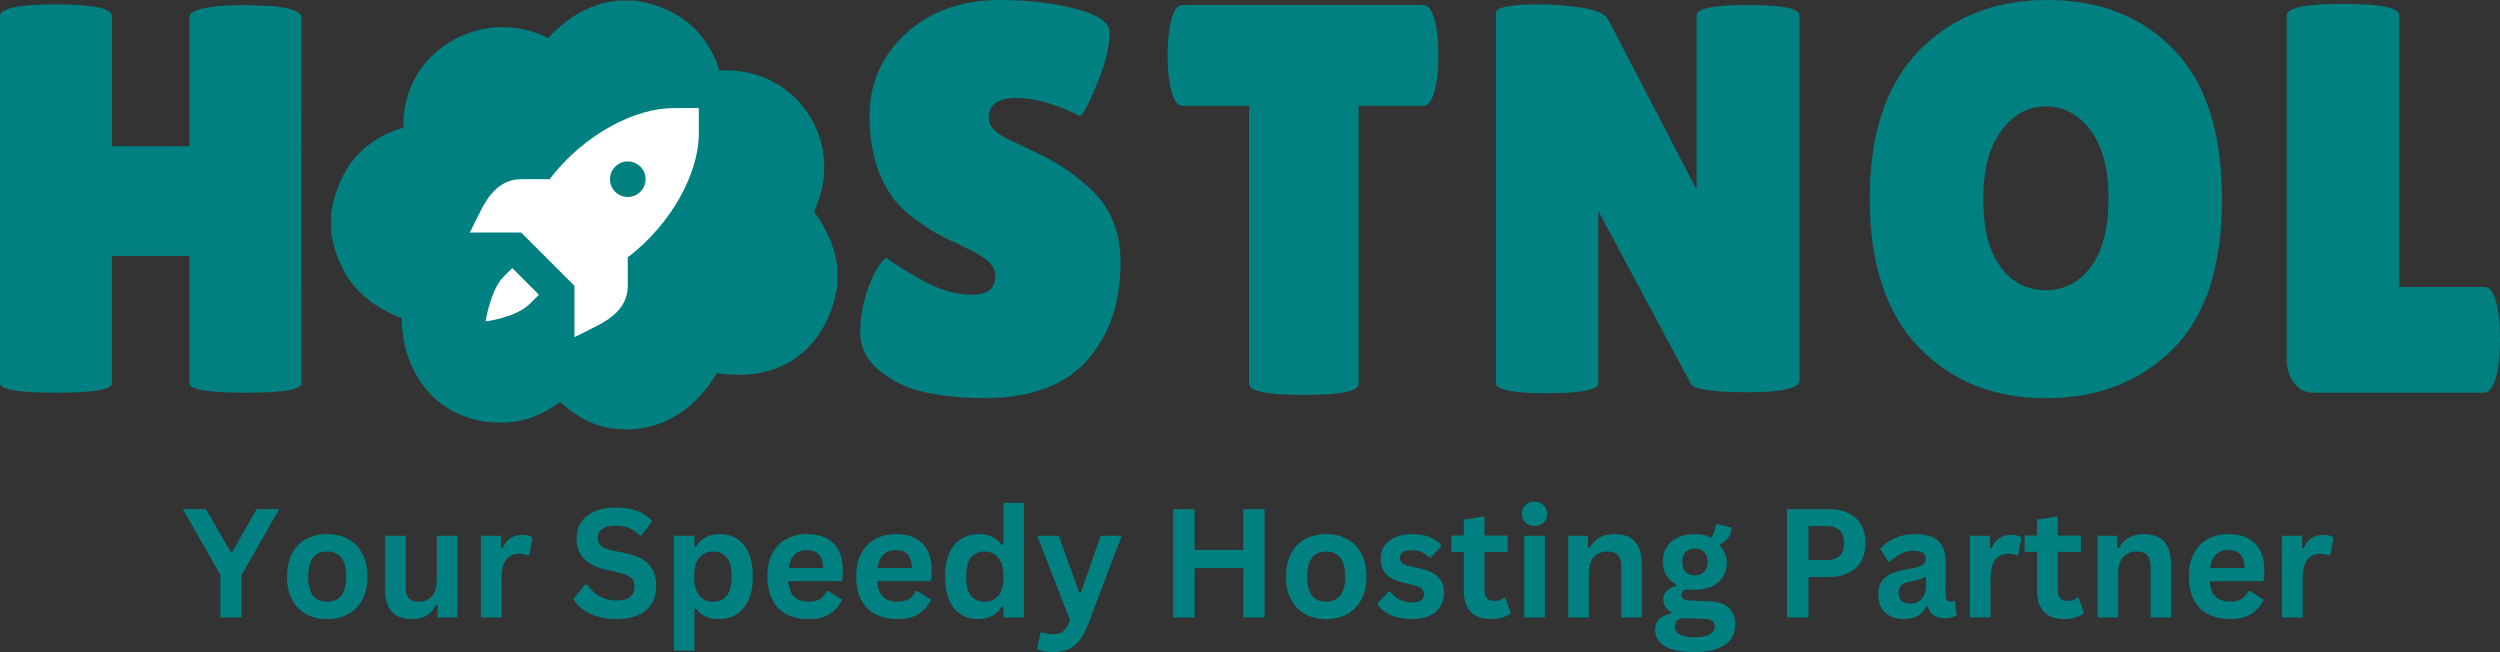
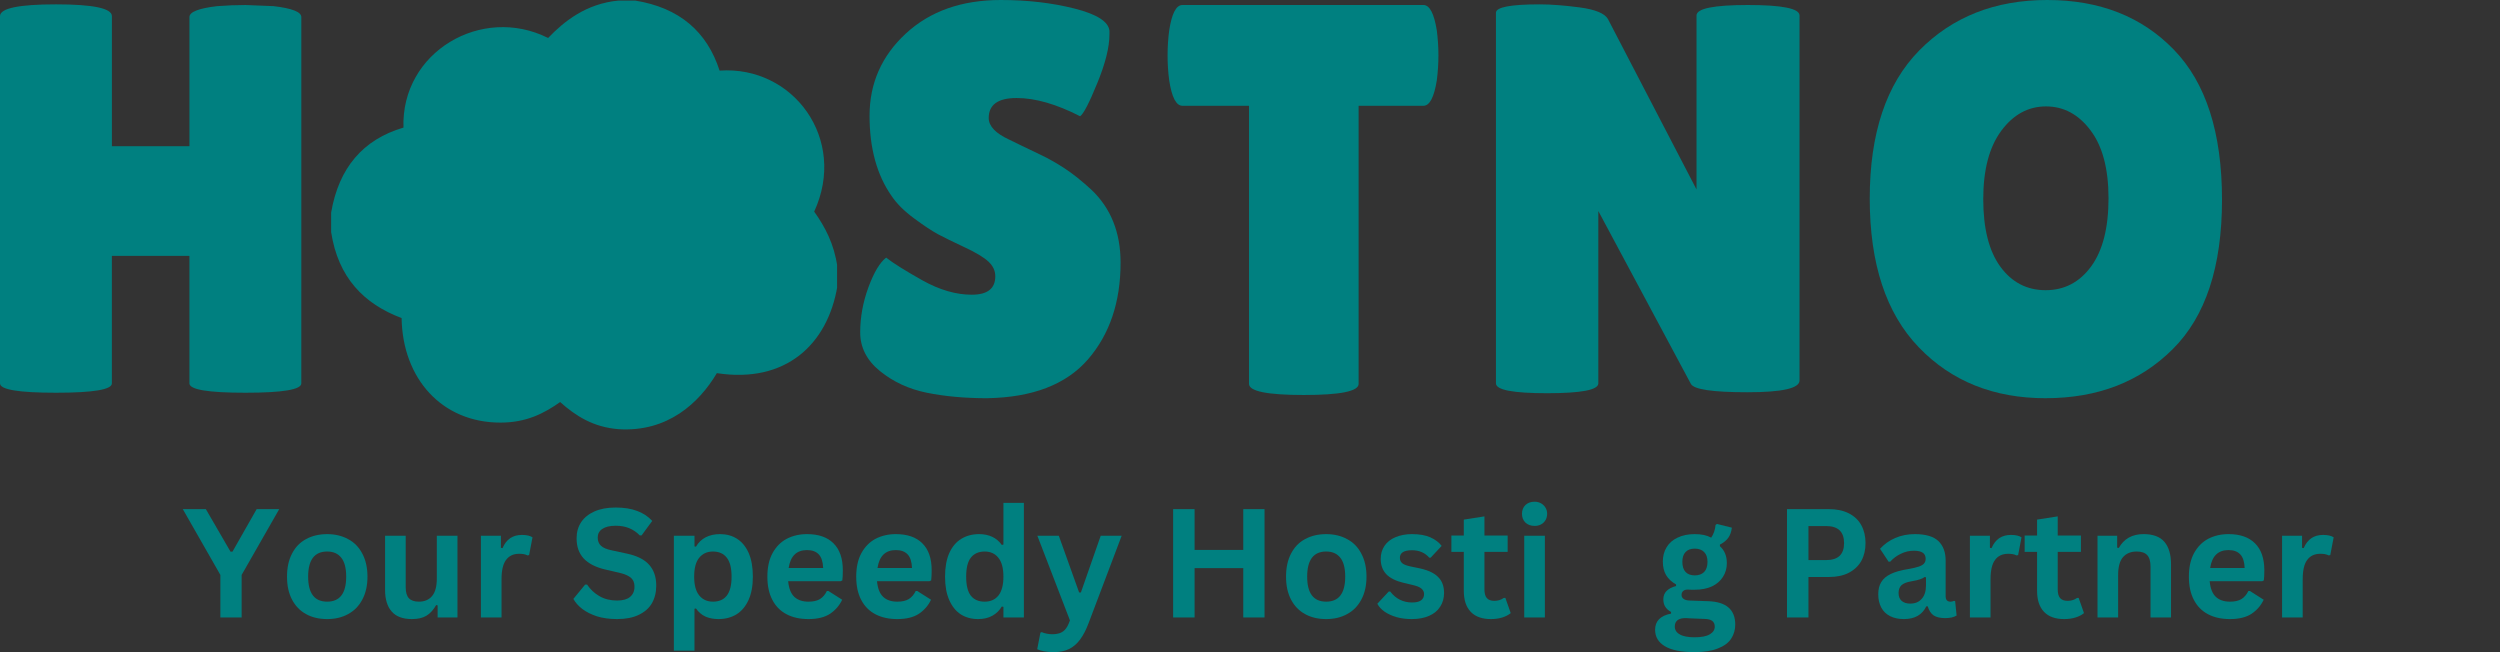
<svg xmlns="http://www.w3.org/2000/svg" xmlns:ns1="http://sodipodi.sourceforge.net/DTD/sodipodi-0.dtd" xmlns:ns2="http://www.inkscape.org/namespaces/inkscape" width="323.063" zoomAndPan="magnify" viewBox="0 0 242.297 63.203" height="84.271" preserveAspectRatio="xMidYMid" version="1.0" id="svg105" ns1:docname="logo-full.svg" ns2:version="1.3.2 (091e20e, 2023-11-25, custom)">
  <rect x="0" y="0" width="242.297" height="63.203" fill="#333333" stroke="none" />
  <ns1:namedview id="namedview105" pagecolor="#ffffff" bordercolor="#000000" borderopacity="0.25" ns2:showpageshadow="2" ns2:pageopacity="0.0" ns2:pagecheckerboard="0" ns2:deskcolor="#d1d1d1" ns2:zoom="1.626" ns2:cx="250" ns2:cy="240.1599" ns2:window-width="1920" ns2:window-height="1009" ns2:window-x="1912" ns2:window-y="39" ns2:window-maximized="1" ns2:current-layer="svg105" />
  <defs id="defs3">
    <clipPath id="63bcb4f4c3">
      <path d="m 97.633,162.602 h 49.199 v 41.57 H 97.633 Z m 0,0" clip-rule="nonzero" id="path1" />
    </clipPath>
    <clipPath id="f86f68ff4b">
      <path d="m 125.488,162.602 c 0.539,0 1.082,0 1.617,0 4.281,0.695 6.957,3.008 8.176,6.789 7.141,-0.504 12.41,6.645 9.168,13.664 1.051,1.473 1.93,3.125 2.246,5.336 0,0.637 0,1.27 0,1.902 -0.945,5.633 -5.008,9.441 -11.68,8.418 -1.719,2.891 -4.773,5.738 -9.527,5.43 -2.457,-0.191 -4.164,-1.293 -5.66,-2.629 -1.578,1.113 -3.285,1.984 -5.75,1.992 -5.707,0.019 -9.523,-4.262 -9.617,-10.133 -3.668,-1.375 -6.152,-3.938 -6.828,-8.324 0,-0.633 0,-1.27 0,-1.902 0.746,-4.348 3.094,-7.078 7.008,-8.234 -0.234,-7.332 7.59,-11.914 14.02,-8.684 1.527,-1.598 3.695,-3.34 6.828,-3.625 z m 0,0" clip-rule="nonzero" id="path2" />
    </clipPath>
    <clipPath id="7f59509714">
-       <path d="m 111.051,173.023 h 22.5 v 22.5 h -22.5 z m 0,0" clip-rule="nonzero" id="path3" />
-     </clipPath>
+       </clipPath>
  </defs>
  <g fill="#673de6" fill-opacity="1" id="g6" transform="translate(-65.539,-161.046)" style="fill:#008080;fill-opacity:1">
    <g transform="translate(83.209,220.89)" id="g5" style="fill:#008080;fill-opacity:1">
      <g id="g4" style="fill:#008080;fill-opacity:1">
        <path d="M 5.75,0 H 3.688 V -4.125 L 0.047,-10.5 H 2.281 l 2.391,4.125 h 0.188 l 2.344,-4.125 h 2.188 L 5.75,-4.125 Z m 0,0" id="path4" style="fill:#008080;fill-opacity:1" />
      </g>
    </g>
  </g>
  <g fill="#673de6" fill-opacity="1" id="g9" transform="translate(-65.539,-161.046)" style="fill:#008080;fill-opacity:1">
    <g transform="translate(92.638,220.89)" id="g8" style="fill:#008080;fill-opacity:1">
      <g id="g7" style="fill:#008080;fill-opacity:1">
        <path d="M 4.609,0.156 C 3.828,0.156 3.145,-0.004 2.562,-0.328 1.977,-0.648 1.523,-1.117 1.203,-1.734 0.879,-2.348 0.719,-3.086 0.719,-3.953 c 0,-0.875 0.16,-1.617 0.484,-2.234 0.32,-0.625 0.773,-1.094 1.359,-1.406 0.582,-0.32 1.266,-0.484 2.047,-0.484 0.77,0 1.445,0.164 2.031,0.484 0.594,0.312 1.051,0.781 1.375,1.406 0.332,0.617 0.5,1.359 0.5,2.234 0,0.867 -0.168,1.605 -0.5,2.219 -0.324,0.617 -0.781,1.086 -1.375,1.406 C 6.055,-0.004 5.379,0.156 4.609,0.156 Z m 0,-1.688 c 1.227,0 1.844,-0.805 1.844,-2.422 0,-0.844 -0.164,-1.457 -0.484,-1.844 -0.312,-0.395 -0.766,-0.594 -1.359,-0.594 -1.23,0 -1.844,0.812 -1.844,2.438 0,1.617 0.613,2.422 1.844,2.422 z m 0,0" id="path6" style="fill:#008080;fill-opacity:1" />
      </g>
    </g>
  </g>
  <g fill="#673de6" fill-opacity="1" id="g12" transform="translate(-65.539,-161.046)" style="fill:#008080;fill-opacity:1">
    <g transform="translate(101.844,220.89)" id="g11" style="fill:#008080;fill-opacity:1">
      <g id="g10" style="fill:#008080;fill-opacity:1">
        <path d="m 3.625,0.156 c -0.887,0 -1.543,-0.242 -1.969,-0.734 -0.43,-0.488 -0.641,-1.188 -0.641,-2.094 v -5.25 h 2 v 5 c 0,0.48 0.102,0.836 0.312,1.062 0.207,0.219 0.531,0.328 0.969,0.328 0.539,0 0.961,-0.176 1.266,-0.531 C 5.875,-2.426 6.031,-3 6.031,-3.781 v -4.141 h 2 V 0 H 6.109 V -1.172 L 5.969,-1.203 C 5.707,-0.742 5.395,-0.398 5.031,-0.172 4.664,0.047 4.195,0.156 3.625,0.156 Z m 0,0" id="path9" style="fill:#008080;fill-opacity:1" />
      </g>
    </g>
  </g>
  <g fill="#673de6" fill-opacity="1" id="g15" transform="translate(-65.539,-161.046)" style="fill:#008080;fill-opacity:1">
    <g transform="translate(111.007,220.89)" id="g14" style="fill:#008080;fill-opacity:1">
      <g id="g13" style="fill:#008080;fill-opacity:1">
        <path d="m 1.141,0 v -7.922 h 1.938 V -6.75 l 0.156,0.031 c 0.188,-0.438 0.438,-0.758 0.75,-0.969 0.312,-0.207 0.688,-0.312 1.125,-0.312 0.457,0 0.801,0.078 1.031,0.234 l -0.328,1.719 -0.156,0.031 c -0.125,-0.062 -0.25,-0.102 -0.375,-0.125 -0.117,-0.02 -0.262,-0.031 -0.438,-0.031 -0.555,0 -0.977,0.199 -1.266,0.594 -0.293,0.387 -0.438,1.012 -0.438,1.875 V 0 Z m 0,0" id="path12" style="fill:#008080;fill-opacity:1" />
      </g>
    </g>
  </g>
  <g fill="#673de6" fill-opacity="1" id="g21" transform="translate(-65.539,-161.046)" style="fill:#008080;fill-opacity:1">
    <g transform="translate(120.688,220.89)" id="g20" style="fill:#008080;fill-opacity:1">
      <g id="g19" style="fill:#008080;fill-opacity:1">
        <path d="m 4.656,0.156 c -0.73,0 -1.383,-0.09 -1.953,-0.266 -0.562,-0.188 -1.039,-0.426 -1.422,-0.719 -0.375,-0.289 -0.664,-0.613 -0.859,-0.969 L 1.562,-3.188 H 1.75 c 0.312,0.469 0.711,0.844 1.203,1.125 0.488,0.281 1.055,0.422 1.703,0.422 0.551,0 0.969,-0.113 1.25,-0.344 0.289,-0.238 0.438,-0.566 0.438,-0.984 0,-0.25 -0.047,-0.457 -0.141,-0.625 C 6.109,-3.758 5.957,-3.898 5.75,-4.016 c -0.211,-0.125 -0.496,-0.227 -0.859,-0.312 l -1.344,-0.312 c -0.949,-0.219 -1.656,-0.578 -2.125,-1.078 -0.461,-0.5 -0.688,-1.148 -0.688,-1.953 0,-0.594 0.145,-1.113 0.438,-1.562 0.301,-0.445 0.734,-0.797 1.297,-1.047 0.57,-0.25 1.254,-0.375 2.047,-0.375 0.812,0 1.504,0.109 2.078,0.328 0.582,0.211 1.07,0.531 1.469,0.969 l -1.031,1.406 H 6.859 C 6.555,-8.266 6.211,-8.5 5.828,-8.656 c -0.375,-0.156 -0.812,-0.234 -1.312,-0.234 -0.562,0 -0.996,0.105 -1.297,0.312 -0.293,0.199 -0.438,0.477 -0.438,0.828 0,0.336 0.102,0.602 0.312,0.797 0.207,0.199 0.566,0.352 1.078,0.453 l 1.375,0.297 c 1.02,0.211 1.758,0.574 2.219,1.094 0.457,0.512 0.688,1.184 0.688,2.016 0,0.656 -0.141,1.23 -0.422,1.719 C 7.75,-0.895 7.32,-0.52 6.75,-0.25 6.188,0.02 5.488,0.156 4.656,0.156 Z m 0,0" id="path18" style="fill:#008080;fill-opacity:1" />
      </g>
    </g>
  </g>
  <g fill="#673de6" fill-opacity="1" id="g24" transform="translate(-65.539,-161.046)" style="fill:#008080;fill-opacity:1">
    <g transform="translate(129.707,220.89)" id="g23" style="fill:#008080;fill-opacity:1">
      <g id="g22" style="fill:#008080;fill-opacity:1">
        <path d="M 1.141,3.219 V -7.922 h 2 v 1.031 l 0.141,0.031 c 0.238,-0.406 0.551,-0.707 0.938,-0.906 0.395,-0.207 0.859,-0.312 1.391,-0.312 0.633,0 1.188,0.152 1.656,0.453 0.477,0.305 0.852,0.762 1.125,1.375 0.27,0.617 0.406,1.383 0.406,2.297 0,0.898 -0.141,1.652 -0.422,2.266 C 8.094,-1.07 7.703,-0.609 7.203,-0.297 6.703,0.004 6.125,0.156 5.469,0.156 4.977,0.156 4.551,0.07 4.188,-0.094 3.832,-0.258 3.531,-0.52 3.281,-0.875 l -0.141,0.031 v 4.062 z m 3.781,-4.75 c 0.594,0 1.039,-0.191 1.344,-0.578 0.312,-0.395 0.469,-1.008 0.469,-1.844 0,-0.844 -0.156,-1.457 -0.469,-1.844 -0.305,-0.395 -0.75,-0.594 -1.344,-0.594 -0.555,0 -0.996,0.203 -1.328,0.609 -0.324,0.398 -0.484,1.008 -0.484,1.828 0,0.805 0.16,1.406 0.484,1.812 0.332,0.406 0.773,0.609 1.328,0.609 z m 0,0" id="path21" style="fill:#008080;fill-opacity:1" />
      </g>
    </g>
  </g>
  <g fill="#673de6" fill-opacity="1" id="g27" transform="translate(-65.539,-161.046)" style="fill:#008080;fill-opacity:1">
    <g transform="translate(139.193,220.89)" id="g26" style="fill:#008080;fill-opacity:1">
      <g id="g25" style="fill:#008080;fill-opacity:1">
        <path d="m 7.828,-3.516 h -5.094 c 0.062,0.688 0.258,1.195 0.594,1.516 0.332,0.312 0.789,0.469 1.375,0.469 0.457,0 0.828,-0.082 1.109,-0.25 0.281,-0.176 0.504,-0.438 0.672,-0.781 h 0.156 L 7.969,-1.719 C 7.707,-1.164 7.316,-0.711 6.797,-0.359 6.273,-0.016 5.578,0.156 4.703,0.156 3.879,0.156 3.172,0 2.578,-0.312 1.984,-0.625 1.523,-1.086 1.203,-1.703 0.879,-2.316 0.719,-3.066 0.719,-3.953 c 0,-0.906 0.164,-1.664 0.5,-2.281 0.344,-0.625 0.801,-1.086 1.375,-1.391 0.582,-0.301 1.238,-0.453 1.969,-0.453 1.113,0 1.969,0.297 2.562,0.891 0.602,0.594 0.906,1.465 0.906,2.609 0,0.418 -0.016,0.746 -0.047,0.984 z M 6.125,-4.797 C 6.102,-5.398 5.961,-5.836 5.703,-6.109 5.441,-6.391 5.062,-6.531 4.562,-6.531 c -1.012,0 -1.605,0.578 -1.781,1.734 z m 0,0" id="path24" style="fill:#008080;fill-opacity:1" />
      </g>
    </g>
  </g>
  <g fill="#673de6" fill-opacity="1" id="g30" transform="translate(-65.539,-161.046)" style="fill:#008080;fill-opacity:1">
    <g transform="translate(147.804,220.89)" id="g29" style="fill:#008080;fill-opacity:1">
      <g id="g28" style="fill:#008080;fill-opacity:1">
        <path d="m 7.828,-3.516 h -5.094 c 0.062,0.688 0.258,1.195 0.594,1.516 0.332,0.312 0.789,0.469 1.375,0.469 0.457,0 0.828,-0.082 1.109,-0.25 0.281,-0.176 0.504,-0.438 0.672,-0.781 h 0.156 L 7.969,-1.719 C 7.707,-1.164 7.316,-0.711 6.797,-0.359 6.273,-0.016 5.578,0.156 4.703,0.156 3.879,0.156 3.172,0 2.578,-0.312 1.984,-0.625 1.523,-1.086 1.203,-1.703 0.879,-2.316 0.719,-3.066 0.719,-3.953 c 0,-0.906 0.164,-1.664 0.5,-2.281 0.344,-0.625 0.801,-1.086 1.375,-1.391 0.582,-0.301 1.238,-0.453 1.969,-0.453 1.113,0 1.969,0.297 2.562,0.891 0.602,0.594 0.906,1.465 0.906,2.609 0,0.418 -0.016,0.746 -0.047,0.984 z M 6.125,-4.797 C 6.102,-5.398 5.961,-5.836 5.703,-6.109 5.441,-6.391 5.062,-6.531 4.562,-6.531 c -1.012,0 -1.605,0.578 -1.781,1.734 z m 0,0" id="path27" style="fill:#008080;fill-opacity:1" />
      </g>
    </g>
  </g>
  <g fill="#673de6" fill-opacity="1" id="g33" transform="translate(-65.539,-161.046)" style="fill:#008080;fill-opacity:1">
    <g transform="translate(156.414,220.89)" id="g32" style="fill:#008080;fill-opacity:1">
      <g id="g31" style="fill:#008080;fill-opacity:1">
        <path d="M 3.922,0.156 C 3.285,0.156 2.727,0.004 2.25,-0.297 1.77,-0.609 1.395,-1.07 1.125,-1.688 0.852,-2.301 0.719,-3.055 0.719,-3.953 c 0,-0.906 0.133,-1.664 0.406,-2.281 0.281,-0.625 0.672,-1.086 1.172,-1.391 0.5,-0.301 1.07,-0.453 1.719,-0.453 0.488,0 0.914,0.09 1.281,0.266 0.363,0.168 0.672,0.43 0.922,0.781 L 6.375,-7.062 v -4.047 H 8.359 V 0 H 6.375 V -1.031 L 6.219,-1.062 C 6,-0.688 5.695,-0.391 5.312,-0.172 4.926,0.047 4.461,0.156 3.922,0.156 Z M 4.562,-1.531 c 0.562,0 1.004,-0.195 1.328,-0.594 C 6.211,-2.531 6.375,-3.141 6.375,-3.953 6.375,-4.773 6.211,-5.383 5.891,-5.781 5.566,-6.188 5.125,-6.391 4.562,-6.391 c -0.586,0 -1.031,0.199 -1.344,0.594 -0.305,0.387 -0.453,1 -0.453,1.844 0,0.836 0.148,1.449 0.453,1.844 0.312,0.387 0.758,0.578 1.344,0.578 z m 0,0" id="path30" style="fill:#008080;fill-opacity:1" />
      </g>
    </g>
  </g>
  <g fill="#673de6" fill-opacity="1" id="g36" transform="translate(-65.539,-161.046)" style="fill:#008080;fill-opacity:1">
    <g transform="translate(165.907,220.89)" id="g35" style="fill:#008080;fill-opacity:1">
      <g id="g34" style="fill:#008080;fill-opacity:1">
        <path d="M 1.75,3.359 C 1.414,3.359 1.109,3.332 0.828,3.281 0.555,3.227 0.332,3.16 0.156,3.078 L 0.469,1.469 0.609,1.422 C 0.723,1.484 0.867,1.531 1.047,1.562 1.223,1.602 1.406,1.625 1.594,1.625 1.914,1.625 2.18,1.582 2.391,1.5 2.609,1.414 2.789,1.273 2.938,1.078 3.082,0.891 3.211,0.625 3.328,0.281 L 0.172,-7.922 H 2.25 l 1.969,5.5 h 0.172 l 1.922,-5.5 H 8.344 L 5.156,0.5 C 4.906,1.176 4.625,1.723 4.312,2.141 4.008,2.555 3.648,2.863 3.234,3.062 2.828,3.258 2.332,3.359 1.75,3.359 Z m 0,0" id="path33" style="fill:#008080;fill-opacity:1" />
      </g>
    </g>
  </g>
  <g fill="#673de6" fill-opacity="1" id="g42" transform="translate(-65.539,-161.046)" style="fill:#008080;fill-opacity:1">
    <g transform="translate(177.878,220.89)" id="g41" style="fill:#008080;fill-opacity:1">
      <g id="g40" style="fill:#008080;fill-opacity:1">
        <path d="M 8.156,-6.547 V -10.5 h 2.062 V 0 H 8.156 V -4.781 H 3.438 V 0 H 1.359 V -10.5 H 3.438 v 3.953 z m 0,0" id="path39" style="fill:#008080;fill-opacity:1" />
      </g>
    </g>
  </g>
  <g fill="#673de6" fill-opacity="1" id="g45" transform="translate(-65.539,-161.046)" style="fill:#008080;fill-opacity:1">
    <g transform="translate(189.462,220.89)" id="g44" style="fill:#008080;fill-opacity:1">
      <g id="g43" style="fill:#008080;fill-opacity:1">
        <path d="M 4.609,0.156 C 3.828,0.156 3.145,-0.004 2.562,-0.328 1.977,-0.648 1.523,-1.117 1.203,-1.734 0.879,-2.348 0.719,-3.086 0.719,-3.953 c 0,-0.875 0.16,-1.617 0.484,-2.234 0.32,-0.625 0.773,-1.094 1.359,-1.406 0.582,-0.32 1.266,-0.484 2.047,-0.484 0.77,0 1.445,0.164 2.031,0.484 0.594,0.312 1.051,0.781 1.375,1.406 0.332,0.617 0.5,1.359 0.5,2.234 0,0.867 -0.168,1.605 -0.5,2.219 -0.324,0.617 -0.781,1.086 -1.375,1.406 C 6.055,-0.004 5.379,0.156 4.609,0.156 Z m 0,-1.688 c 1.227,0 1.844,-0.805 1.844,-2.422 0,-0.844 -0.164,-1.457 -0.484,-1.844 -0.312,-0.395 -0.766,-0.594 -1.359,-0.594 -1.23,0 -1.844,0.812 -1.844,2.438 0,1.617 0.613,2.422 1.844,2.422 z m 0,0" id="path42" style="fill:#008080;fill-opacity:1" />
      </g>
    </g>
  </g>
  <g fill="#673de6" fill-opacity="1" id="g48" transform="translate(-65.539,-161.046)" style="fill:#008080;fill-opacity:1">
    <g transform="translate(198.668,220.89)" id="g47" style="fill:#008080;fill-opacity:1">
      <g id="g46" style="fill:#008080;fill-opacity:1">
        <path d="m 3.703,0.156 c -0.543,0 -1.039,-0.062 -1.484,-0.188 C 1.77,-0.164 1.383,-0.344 1.062,-0.562 0.75,-0.781 0.516,-1.035 0.359,-1.328 l 1.109,-1.188 h 0.141 c 0.27,0.355 0.582,0.621 0.938,0.797 0.363,0.18 0.754,0.266 1.172,0.266 0.395,0 0.688,-0.066 0.875,-0.203 0.195,-0.145 0.297,-0.348 0.297,-0.609 0,-0.195 -0.074,-0.363 -0.219,-0.5 C 4.535,-2.898 4.312,-3.008 4,-3.094 l -1.047,-0.25 C 2.16,-3.531 1.582,-3.816 1.219,-4.203 0.863,-4.586 0.688,-5.078 0.688,-5.672 c 0,-0.488 0.125,-0.914 0.375,-1.281 0.25,-0.363 0.602,-0.641 1.062,-0.828 0.457,-0.195 0.988,-0.297 1.594,-0.297 0.719,0 1.312,0.105 1.781,0.312 0.469,0.211 0.832,0.484 1.094,0.828 l -1.062,1.141 H 5.391 c -0.219,-0.25 -0.469,-0.43 -0.75,-0.547 C 4.367,-6.457 4.062,-6.516 3.719,-6.516 c -0.781,0 -1.172,0.246 -1.172,0.734 0,0.211 0.07,0.383 0.219,0.516 0.145,0.125 0.398,0.23 0.766,0.312 L 4.516,-4.75 c 0.801,0.18 1.383,0.461 1.75,0.844 0.375,0.375 0.562,0.887 0.562,1.531 0,0.5 -0.125,0.945 -0.375,1.328 C 6.211,-0.66 5.852,-0.363 5.375,-0.156 4.906,0.051 4.348,0.156 3.703,0.156 Z m 0,0" id="path45" style="fill:#008080;fill-opacity:1" />
      </g>
    </g>
  </g>
  <g fill="#673de6" fill-opacity="1" id="g51" transform="translate(-65.539,-161.046)" style="fill:#008080;fill-opacity:1">
    <g transform="translate(205.971,220.89)" id="g50" style="fill:#008080;fill-opacity:1">
      <g id="g49" style="fill:#008080;fill-opacity:1">
        <path d="m 5.469,-1.891 0.516,1.469 C 5.766,-0.242 5.492,-0.102 5.172,0 4.848,0.102 4.477,0.156 4.062,0.156 3.207,0.156 2.555,-0.078 2.109,-0.547 1.66,-1.016 1.438,-1.695 1.438,-2.594 V -6.359 H 0.234 V -7.938 H 1.438 v -1.547 l 2,-0.312 V -7.938 h 2.25 v 1.578 h -2.25 v 3.625 c 0,0.398 0.078,0.684 0.234,0.859 0.164,0.18 0.406,0.266 0.719,0.266 0.352,0 0.66,-0.094 0.922,-0.281 z m 0,0" id="path48" style="fill:#008080;fill-opacity:1" />
      </g>
    </g>
  </g>
  <g fill="#673de6" fill-opacity="1" id="g54" transform="translate(-65.539,-161.046)" style="fill:#008080;fill-opacity:1">
    <g transform="translate(212.125,220.89)" id="g53" style="fill:#008080;fill-opacity:1">
      <g id="g52" style="fill:#008080;fill-opacity:1">
        <path d="m 2.141,-8.875 c -0.367,0 -0.664,-0.109 -0.891,-0.328 -0.219,-0.219 -0.328,-0.5 -0.328,-0.844 0,-0.344 0.109,-0.625 0.328,-0.844 0.227,-0.219 0.523,-0.328 0.891,-0.328 0.238,0 0.445,0.055 0.625,0.156 0.188,0.105 0.332,0.246 0.438,0.422 0.102,0.168 0.156,0.367 0.156,0.594 0,0.23 -0.055,0.434 -0.156,0.609 -0.105,0.18 -0.25,0.32 -0.438,0.422 -0.18,0.094 -0.387,0.141 -0.625,0.141 z m -1,8.875 v -7.922 h 2 V 0 Z m 0,0" id="path51" style="fill:#008080;fill-opacity:1" />
      </g>
    </g>
  </g>
  <g fill="#673de6" fill-opacity="1" id="g57" transform="translate(-65.539,-161.046)" style="fill:#008080;fill-opacity:1">
    <g transform="translate(216.391,220.89)" id="g56" style="fill:#008080;fill-opacity:1">
      <g id="g55" style="fill:#008080;fill-opacity:1">
-         <path d="m 1.141,0 v -7.922 h 1.906 v 1.156 l 0.156,0.031 c 0.5,-0.895 1.301,-1.344 2.406,-1.344 0.914,0 1.586,0.25 2.016,0.75 0.426,0.5 0.641,1.227 0.641,2.172 V 0 H 6.281 v -4.906 c 0,-0.531 -0.109,-0.91 -0.328,-1.141 -0.211,-0.227 -0.547,-0.344 -1.016,-0.344 -0.562,0 -1.008,0.184 -1.328,0.547 -0.312,0.367 -0.469,0.945 -0.469,1.734 V 0 Z m 0,0" id="path54" style="fill:#008080;fill-opacity:1" />
-       </g>
+         </g>
    </g>
  </g>
  <g fill="#673de6" fill-opacity="1" id="g60" transform="translate(-65.539,-161.046)" style="fill:#008080;fill-opacity:1">
    <g transform="translate(225.669,220.89)" id="g59" style="fill:#008080;fill-opacity:1">
      <g id="g58" style="fill:#008080;fill-opacity:1">
        <path d="M 4.109,3.359 C 2.805,3.359 1.844,3.164 1.219,2.781 0.594,2.406 0.281,1.875 0.281,1.188 c 0,-0.418 0.129,-0.762 0.391,-1.031 0.27,-0.258 0.656,-0.438 1.156,-0.531 V -0.531 C 1.555,-0.688 1.363,-0.863 1.25,-1.062 1.133,-1.258 1.078,-1.492 1.078,-1.766 c 0,-0.633 0.41,-1.062 1.234,-1.281 v -0.156 c -0.43,-0.238 -0.75,-0.539 -0.969,-0.906 -0.211,-0.363 -0.312,-0.801 -0.312,-1.312 0,-0.52 0.117,-0.977 0.359,-1.375 0.238,-0.406 0.594,-0.719 1.062,-0.938 0.469,-0.227 1.023,-0.344 1.672,-0.344 0.664,0 1.195,0.117 1.594,0.344 C 5.957,-8.086 6.098,-8.5 6.141,-8.969 L 6.281,-9.062 7.719,-8.703 C 7.676,-8.328 7.566,-8.008 7.391,-7.75 7.211,-7.488 6.938,-7.258 6.562,-7.062 v 0.156 c 0.445,0.398 0.672,0.945 0.672,1.641 0,0.492 -0.125,0.934 -0.375,1.328 -0.242,0.387 -0.594,0.695 -1.062,0.922 C 5.328,-2.797 4.77,-2.688 4.125,-2.688 H 3.828 C 3.641,-2.695 3.504,-2.703 3.422,-2.703 3.242,-2.703 3.102,-2.656 3,-2.562 c -0.105,0.094 -0.156,0.219 -0.156,0.375 0,0.168 0.066,0.297 0.203,0.391 0.133,0.094 0.332,0.148 0.594,0.156 l 1.766,0.062 c 1.758,0.055 2.641,0.809 2.641,2.266 0,0.508 -0.133,0.961 -0.391,1.359 C 7.395,2.453 6.969,2.77 6.375,3 5.789,3.238 5.035,3.359 4.109,3.359 Z M 4.125,-4.078 c 0.383,0 0.688,-0.109 0.906,-0.328 C 5.25,-4.633 5.359,-4.961 5.359,-5.391 5.359,-5.805 5.25,-6.125 5.031,-6.344 4.812,-6.562 4.508,-6.672 4.125,-6.672 c -0.387,0 -0.684,0.109 -0.891,0.328 -0.211,0.219 -0.312,0.539 -0.312,0.953 0,0.43 0.102,0.758 0.312,0.984 0.207,0.219 0.504,0.328 0.891,0.328 z m -0.016,6 C 4.785,1.922 5.281,1.82 5.594,1.625 5.906,1.438 6.062,1.191 6.062,0.891 c 0,-0.25 -0.086,-0.438 -0.25,-0.562 C 5.656,0.211 5.406,0.148 5.062,0.141 L 3.5,0.078 c -0.055,0 -0.105,-0.008 -0.156,-0.016 -0.043,0 -0.086,0 -0.125,0 -0.336,0 -0.59,0.066 -0.766,0.203 C 2.273,0.41 2.188,0.613 2.188,0.875 c 0,0.332 0.16,0.586 0.484,0.766 0.32,0.188 0.801,0.281 1.438,0.281 z m 0,0" id="path57" style="fill:#008080;fill-opacity:1" />
      </g>
    </g>
  </g>
  <g fill="#673de6" fill-opacity="1" id="g66" transform="translate(-65.539,-161.046)" style="fill:#008080;fill-opacity:1">
    <g transform="translate(237.374,220.89)" id="g65" style="fill:#008080;fill-opacity:1">
      <g id="g64" style="fill:#008080;fill-opacity:1">
        <path d="m 5.422,-10.5 c 0.75,0 1.391,0.137 1.922,0.406 0.539,0.273 0.945,0.656 1.219,1.156 0.27,0.5 0.406,1.078 0.406,1.734 0,0.656 -0.137,1.23 -0.406,1.719 -0.273,0.492 -0.68,0.875 -1.219,1.156 -0.531,0.273 -1.172,0.406 -1.922,0.406 H 3.438 V 0 H 1.359 V -10.5 Z M 5.156,-5.562 c 1.156,0 1.734,-0.547 1.734,-1.641 0,-1.102 -0.578,-1.656 -1.734,-1.656 H 3.438 V -5.562 Z m 0,0" id="path63" style="fill:#008080;fill-opacity:1" />
      </g>
    </g>
  </g>
  <g fill="#673de6" fill-opacity="1" id="g69" transform="translate(-65.539,-161.046)" style="fill:#008080;fill-opacity:1">
    <g transform="translate(246.968,220.89)" id="g68" style="fill:#008080;fill-opacity:1">
      <g id="g67" style="fill:#008080;fill-opacity:1">
        <path d="M 3.094,0.156 C 2.582,0.156 2.141,0.062 1.766,-0.125 1.391,-0.312 1.102,-0.586 0.906,-0.953 0.707,-1.316 0.609,-1.75 0.609,-2.25 c 0,-0.477 0.098,-0.875 0.297,-1.188 C 1.102,-3.758 1.41,-4.02 1.828,-4.219 2.254,-4.426 2.812,-4.582 3.5,-4.688 c 0.469,-0.082 0.82,-0.164 1.062,-0.25 0.25,-0.094 0.414,-0.195 0.5,-0.312 0.094,-0.113 0.141,-0.258 0.141,-0.438 0,-0.258 -0.09,-0.453 -0.266,-0.578 C 4.758,-6.398 4.461,-6.469 4.047,-6.469 c -0.438,0 -0.855,0.102 -1.25,0.297 -0.398,0.188 -0.742,0.445 -1.031,0.766 h -0.156 l -0.828,-1.25 C 1.188,-7.102 1.676,-7.453 2.25,-7.703 c 0.582,-0.25 1.219,-0.375 1.906,-0.375 1.051,0 1.812,0.227 2.281,0.672 0.469,0.449 0.703,1.078 0.703,1.891 V -2.062 c 0,0.355 0.156,0.531 0.469,0.531 0.113,0 0.227,-0.023 0.344,-0.078 L 8.062,-1.578 8.203,-0.188 C 8.086,-0.113 7.93,-0.051 7.734,0 7.547,0.039 7.332,0.062 7.094,0.062 c -0.48,0 -0.855,-0.086 -1.125,-0.266 -0.262,-0.188 -0.449,-0.477 -0.562,-0.875 H 5.266 C 4.867,-0.254 4.145,0.156 3.094,0.156 Z m 0.625,-1.5 c 0.457,0 0.82,-0.148 1.094,-0.453 0.281,-0.312 0.422,-0.742 0.422,-1.297 v -0.797 l -0.125,-0.031 C 4.984,-3.828 4.82,-3.75 4.625,-3.688 4.438,-3.625 4.16,-3.562 3.797,-3.5 c -0.438,0.074 -0.75,0.199 -0.938,0.375 -0.188,0.18 -0.281,0.43 -0.281,0.75 0,0.336 0.098,0.59 0.297,0.766 0.207,0.18 0.488,0.266 0.844,0.266 z m 0,0" id="path66" style="fill:#008080;fill-opacity:1" />
      </g>
    </g>
  </g>
  <g fill="#673de6" fill-opacity="1" id="g72" transform="translate(-65.539,-161.046)" style="fill:#008080;fill-opacity:1">
    <g transform="translate(255.32,220.89)" id="g71" style="fill:#008080;fill-opacity:1">
      <g id="g70" style="fill:#008080;fill-opacity:1">
        <path d="m 1.141,0 v -7.922 h 1.938 V -6.75 l 0.156,0.031 c 0.188,-0.438 0.438,-0.758 0.75,-0.969 0.312,-0.207 0.688,-0.312 1.125,-0.312 0.457,0 0.801,0.078 1.031,0.234 l -0.328,1.719 -0.156,0.031 c -0.125,-0.062 -0.25,-0.102 -0.375,-0.125 -0.117,-0.02 -0.262,-0.031 -0.438,-0.031 -0.555,0 -0.977,0.199 -1.266,0.594 -0.293,0.387 -0.438,1.012 -0.438,1.875 V 0 Z m 0,0" id="path69" style="fill:#008080;fill-opacity:1" />
      </g>
    </g>
  </g>
  <g fill="#673de6" fill-opacity="1" id="g75" transform="translate(-65.539,-161.046)" style="fill:#008080;fill-opacity:1">
    <g transform="translate(261.532,220.89)" id="g74" style="fill:#008080;fill-opacity:1">
      <g id="g73" style="fill:#008080;fill-opacity:1">
        <path d="m 5.469,-1.891 0.516,1.469 C 5.766,-0.242 5.492,-0.102 5.172,0 4.848,0.102 4.477,0.156 4.062,0.156 3.207,0.156 2.555,-0.078 2.109,-0.547 1.66,-1.016 1.438,-1.695 1.438,-2.594 V -6.359 H 0.234 V -7.938 H 1.438 v -1.547 l 2,-0.312 V -7.938 h 2.25 v 1.578 h -2.25 v 3.625 c 0,0.398 0.078,0.684 0.234,0.859 0.164,0.18 0.406,0.266 0.719,0.266 0.352,0 0.66,-0.094 0.922,-0.281 z m 0,0" id="path72" style="fill:#008080;fill-opacity:1" />
      </g>
    </g>
  </g>
  <g fill="#673de6" fill-opacity="1" id="g78" transform="translate(-65.539,-161.046)" style="fill:#008080;fill-opacity:1">
    <g transform="translate(267.686,220.89)" id="g77" style="fill:#008080;fill-opacity:1">
      <g id="g76" style="fill:#008080;fill-opacity:1">
        <path d="m 1.141,0 v -7.922 h 1.906 v 1.156 l 0.156,0.031 c 0.5,-0.895 1.301,-1.344 2.406,-1.344 0.914,0 1.586,0.25 2.016,0.75 0.426,0.5 0.641,1.227 0.641,2.172 V 0 H 6.281 v -4.906 c 0,-0.531 -0.109,-0.91 -0.328,-1.141 -0.211,-0.227 -0.547,-0.344 -1.016,-0.344 -0.562,0 -1.008,0.184 -1.328,0.547 -0.312,0.367 -0.469,0.945 -0.469,1.734 V 0 Z m 0,0" id="path75" style="fill:#008080;fill-opacity:1" />
      </g>
    </g>
  </g>
  <g fill="#673de6" fill-opacity="1" id="g81" transform="translate(-65.539,-161.046)" style="fill:#008080;fill-opacity:1">
    <g transform="translate(276.964,220.89)" id="g80" style="fill:#008080;fill-opacity:1">
      <g id="g79" style="fill:#008080;fill-opacity:1">
        <path d="m 7.828,-3.516 h -5.094 c 0.062,0.688 0.258,1.195 0.594,1.516 0.332,0.312 0.789,0.469 1.375,0.469 0.457,0 0.828,-0.082 1.109,-0.25 0.281,-0.176 0.504,-0.438 0.672,-0.781 h 0.156 L 7.969,-1.719 C 7.707,-1.164 7.316,-0.711 6.797,-0.359 6.273,-0.016 5.578,0.156 4.703,0.156 3.879,0.156 3.172,0 2.578,-0.312 1.984,-0.625 1.523,-1.086 1.203,-1.703 0.879,-2.316 0.719,-3.066 0.719,-3.953 c 0,-0.906 0.164,-1.664 0.5,-2.281 0.344,-0.625 0.801,-1.086 1.375,-1.391 0.582,-0.301 1.238,-0.453 1.969,-0.453 1.113,0 1.969,0.297 2.562,0.891 0.602,0.594 0.906,1.465 0.906,2.609 0,0.418 -0.016,0.746 -0.047,0.984 z M 6.125,-4.797 C 6.102,-5.398 5.961,-5.836 5.703,-6.109 5.441,-6.391 5.062,-6.531 4.562,-6.531 c -1.012,0 -1.605,0.578 -1.781,1.734 z m 0,0" id="path78" style="fill:#008080;fill-opacity:1" />
      </g>
    </g>
  </g>
  <g fill="#673de6" fill-opacity="1" id="g84" transform="translate(-65.539,-161.046)" style="fill:#008080;fill-opacity:1">
    <g transform="translate(285.574,220.89)" id="g83" style="fill:#008080;fill-opacity:1">
      <g id="g82" style="fill:#008080;fill-opacity:1">
        <path d="m 1.141,0 v -7.922 h 1.938 V -6.75 l 0.156,0.031 c 0.188,-0.438 0.438,-0.758 0.75,-0.969 0.312,-0.207 0.688,-0.312 1.125,-0.312 0.457,0 0.801,0.078 1.031,0.234 l -0.328,1.719 -0.156,0.031 c -0.125,-0.062 -0.25,-0.102 -0.375,-0.125 -0.117,-0.02 -0.262,-0.031 -0.438,-0.031 -0.555,0 -0.977,0.199 -1.266,0.594 -0.293,0.387 -0.438,1.012 -0.438,1.875 V 0 Z m 0,0" id="path81" style="fill:#008080;fill-opacity:1" />
      </g>
    </g>
  </g>
  <g fill="#673de6" fill-opacity="1" id="g87" transform="translate(-65.539,-161.046)" style="fill:#008080;fill-opacity:1">
    <g transform="translate(147.346,199.109)" id="g86" style="fill:#008080;fill-opacity:1">
      <g id="g85" style="fill:#008080;fill-opacity:1">
        <path d="m 4.078,-13.094 c 0.676,0.531 1.848,1.266 3.516,2.203 C 9.258,-9.961 10.852,-9.5 12.375,-9.5 c 1.52,0 2.281,-0.594 2.281,-1.781 0,-0.531 -0.215,-1 -0.641,-1.406 -0.43,-0.414 -1.215,-0.891 -2.359,-1.422 C 10.508,-14.648 9.648,-15.07 9.078,-15.375 8.504,-15.688 7.742,-16.191 6.797,-16.891 5.848,-17.586 5.117,-18.312 4.609,-19.062 3.18,-21.102 2.469,-23.695 2.469,-26.844 c 0,-3.145 1.172,-5.801 3.516,-7.969 2.344,-2.164 5.41,-3.25 9.203,-3.25 2.582,0 4.961,0.277 7.141,0.828 2.188,0.555 3.316,1.277 3.391,2.172 0,0.117 0,0.227 0,0.328 0,1.25 -0.398,2.836 -1.188,4.75 -0.781,1.918 -1.336,2.98 -1.656,3.188 -2.293,-1.176 -4.344,-1.766 -6.156,-1.766 -1.805,0 -2.703,0.648 -2.703,1.938 0,0.781 0.66,1.48 1.984,2.094 0.281,0.137 0.688,0.336 1.219,0.594 0.539,0.25 1.16,0.547 1.859,0.891 0.707,0.336 1.461,0.762 2.266,1.281 0.801,0.523 1.664,1.211 2.594,2.062 1.906,1.793 2.859,4.156 2.859,7.094 0,3.824 -1.059,6.953 -3.172,9.391 -2.117,2.43 -5.375,3.676 -9.781,3.75 C 11.695,0.531 9.754,0.352 8.016,0 6.285,-0.352 4.773,-1.051 3.484,-2.094 2.203,-3.133 1.562,-4.383 1.562,-5.844 c 0,-1.469 0.266,-2.926 0.797,-4.375 0.539,-1.457 1.113,-2.414 1.719,-2.875 z m 0,0" id="path84" style="fill:#008080;fill-opacity:1" />
      </g>
    </g>
  </g>
  <g fill="#673de6" fill-opacity="1" id="g90" transform="translate(-65.539,-161.046)" style="fill:#008080;fill-opacity:1">
    <g transform="translate(178.371,199.109)" id="g89" style="fill:#008080;fill-opacity:1">
      <g id="g88" style="fill:#008080;fill-opacity:1">
        <path d="m 18.844,-0.859 c 0,0.719 -1.773,1.078 -5.312,1.078 -3.543,0 -5.312,-0.359 -5.312,-1.078 V -27.812 H 1.766 c -0.605,0 -1.031,-0.82 -1.281,-2.469 -0.105,-0.781 -0.156,-1.582 -0.156,-2.406 0,-0.832 0.051,-1.641 0.156,-2.422 0.25,-1.645 0.676,-2.469 1.281,-2.469 H 25.125 c 0.602,0 1.035,0.824 1.297,2.469 0.102,0.781 0.156,1.59 0.156,2.422 0,0.824 -0.055,1.625 -0.156,2.406 -0.262,1.648 -0.695,2.469 -1.297,2.469 h -6.281 z m 0,0" id="path87" style="fill:#008080;fill-opacity:1" />
      </g>
    </g>
  </g>
  <g fill="#673de6" fill-opacity="1" id="g93" transform="translate(-65.539,-161.046)" style="fill:#008080;fill-opacity:1">
    <g transform="translate(207.838,199.109)" id="g92" style="fill:#008080;fill-opacity:1">
      <g id="g91" style="fill:#008080;fill-opacity:1">
        <path d="m 32.109,-1.188 c 0,0.762 -1.684,1.141 -5.047,1.141 -3.367,0 -5.195,-0.27 -5.484,-0.812 l -8.969,-16.75 V -0.906 c 0,0.637 -1.656,0.953 -4.969,0.953 -3.305,0 -4.953,-0.316 -4.953,-0.953 v -35.922 c 0,-0.539 1.41,-0.812 4.234,-0.812 1.113,0 2.41,0.102 3.891,0.297 1.488,0.199 2.395,0.57 2.719,1.109 l 8.594,16.531 V -36.562 c 0,-0.676 1.66,-1.016 4.984,-1.016 3.332,0 5,0.34 5,1.016 z m 0,0" id="path90" style="fill:#008080;fill-opacity:1" />
      </g>
    </g>
  </g>
  <g fill="#673de6" fill-opacity="1" id="g96" transform="translate(-65.539,-161.046)" style="fill:#008080;fill-opacity:1">
    <g transform="translate(245.143,199.109)" id="g95" style="fill:#008080;fill-opacity:1">
      <g id="g94" style="fill:#008080;fill-opacity:1">
        <path d="m 18.656,0.531 c -5.031,0 -9.133,-1.645 -12.297,-4.938 -3.168,-3.289 -4.75,-8.094 -4.75,-14.406 0,-6.32 1.598,-11.109 4.797,-14.359 3.207,-3.258 7.344,-4.891 12.406,-4.891 5.07,0 9.16,1.605 12.266,4.812 3.113,3.199 4.672,8.047 4.672,14.547 0,6.492 -1.594,11.32 -4.781,14.484 -3.18,3.168 -7.281,4.75 -12.312,4.75 z M 18.688,-27.75 c -1.719,0 -3.164,0.789 -4.328,2.359 -1.168,1.574 -1.75,3.781 -1.75,6.625 0,2.844 0.551,5.027 1.656,6.547 1.113,1.523 2.578,2.281 4.391,2.281 1.812,0 3.281,-0.766 4.406,-2.297 1.125,-1.539 1.688,-3.742 1.688,-6.609 0,-2.863 -0.586,-5.062 -1.75,-6.594 -1.156,-1.539 -2.594,-2.312 -4.312,-2.312 z m 0,0" id="path93" style="fill:#008080;fill-opacity:1" />
      </g>
    </g>
  </g>
  <g fill="#673de6" fill-opacity="1" id="g99" transform="translate(-65.539,-161.046)" style="fill:#008080;fill-opacity:1">
    <g transform="translate(285.023,199.109)" id="g98" style="fill:#008080;fill-opacity:1">
      <g id="g97" style="fill:#008080;fill-opacity:1">
-         <path d="M 2.141,-3.172 V -36.562 c 0,-0.75 1.816,-1.125 5.453,-1.125 3.633,0 5.453,0.375 5.453,1.125 V -10.25 H 21.312 c 0.645,0 1.094,0.84 1.344,2.516 0.102,0.824 0.156,1.668 0.156,2.531 0,0.855 -0.055,1.73 -0.156,2.625 C 22.375,-0.859 21.91,0 21.266,0 H 4.719 C 3.938,0 3.312,-0.32 2.844,-0.969 2.375,-1.613 2.141,-2.348 2.141,-3.172 Z m 0,0" id="path96" style="fill:#008080;fill-opacity:1" />
-       </g>
+         </g>
    </g>
  </g>
  <g clip-path="url(#63bcb4f4c3)" id="g101" transform="translate(-65.539,-162.546)" style="fill:#008080;fill-opacity:1">
    <g clip-path="url(#f86f68ff4b)" id="g100" style="fill:#008080;fill-opacity:1">
      <path fill="#673de6" d="m 97.633,162.602 h 49.035 v 41.57 H 97.633 Z m 0,0" fill-opacity="1" fill-rule="nonzero" id="path99" style="fill:#008080;fill-opacity:1" />
    </g>
  </g>
  <g clip-path="url(#7f59509714)" id="g102" transform="translate(-65.539,-162.546)">
    <path fill="#ffffff" d="m 130.781,173.023 c -3.691,0 -8.648,2.535 -11.977,6.891 h -2.758 c -1.992,0 -3.137,1.488 -3.922,3.062 l -1.055,2.105 h 4.977 l 2.586,2.582 2.582,2.586 v 4.973 l 2.105,-1.051 c 1.574,-0.785 3.062,-1.93 3.062,-3.922 v -2.758 c 4.355,-3.328 6.887,-8.285 6.887,-11.977 v -2.492 z m -4.398,5.168 c 0.949,0 1.723,0.773 1.723,1.723 0,0.953 -0.773,1.723 -1.723,1.723 -0.953,0 -1.723,-0.77 -1.723,-1.723 0,-0.949 0.77,-1.723 1.723,-1.723 z m -11.195,10.336 -0.863,0.859 c -1.242,1.246 -1.723,4.309 -1.723,4.309 0,0 2.926,-0.344 4.309,-1.723 l 0.859,-0.863 z m 0,0" fill-opacity="1" fill-rule="nonzero" id="path101" />
  </g>
  <g fill="#673de6" fill-opacity="1" id="g105" transform="translate(-65.539,-161.046)" style="fill:#008080;fill-opacity:1">
    <g transform="translate(62.851,199.109)" id="g104" style="fill:#008080;fill-opacity:1">
      <g id="g103" style="fill:#008080;fill-opacity:1">
        <path d="M 31.891,-0.906 C 31.891,-0.301 30.082,0 26.469,0 22.852,0 21.047,-0.301 21.047,-0.906 V -13.266 H 13.531 V -0.906 C 13.531,-0.301 11.723,0 8.109,0 4.492,0 2.688,-0.301 2.688,-0.906 V -36.5 c 0,-0.758 1.805,-1.141 5.422,-1.141 3.613,0 5.422,0.383 5.422,1.141 v 12.609 h 7.516 V -36.406 c 0,-0.5 0.895,-0.852 2.688,-1.062 0.926,-0.07 1.836,-0.109 2.734,-0.109 l 2.734,0.109 c 1.789,0.211 2.688,0.562 2.688,1.062 z m 0,0" id="path102" style="fill:#008080;fill-opacity:1" />
      </g>
    </g>
  </g>
</svg>